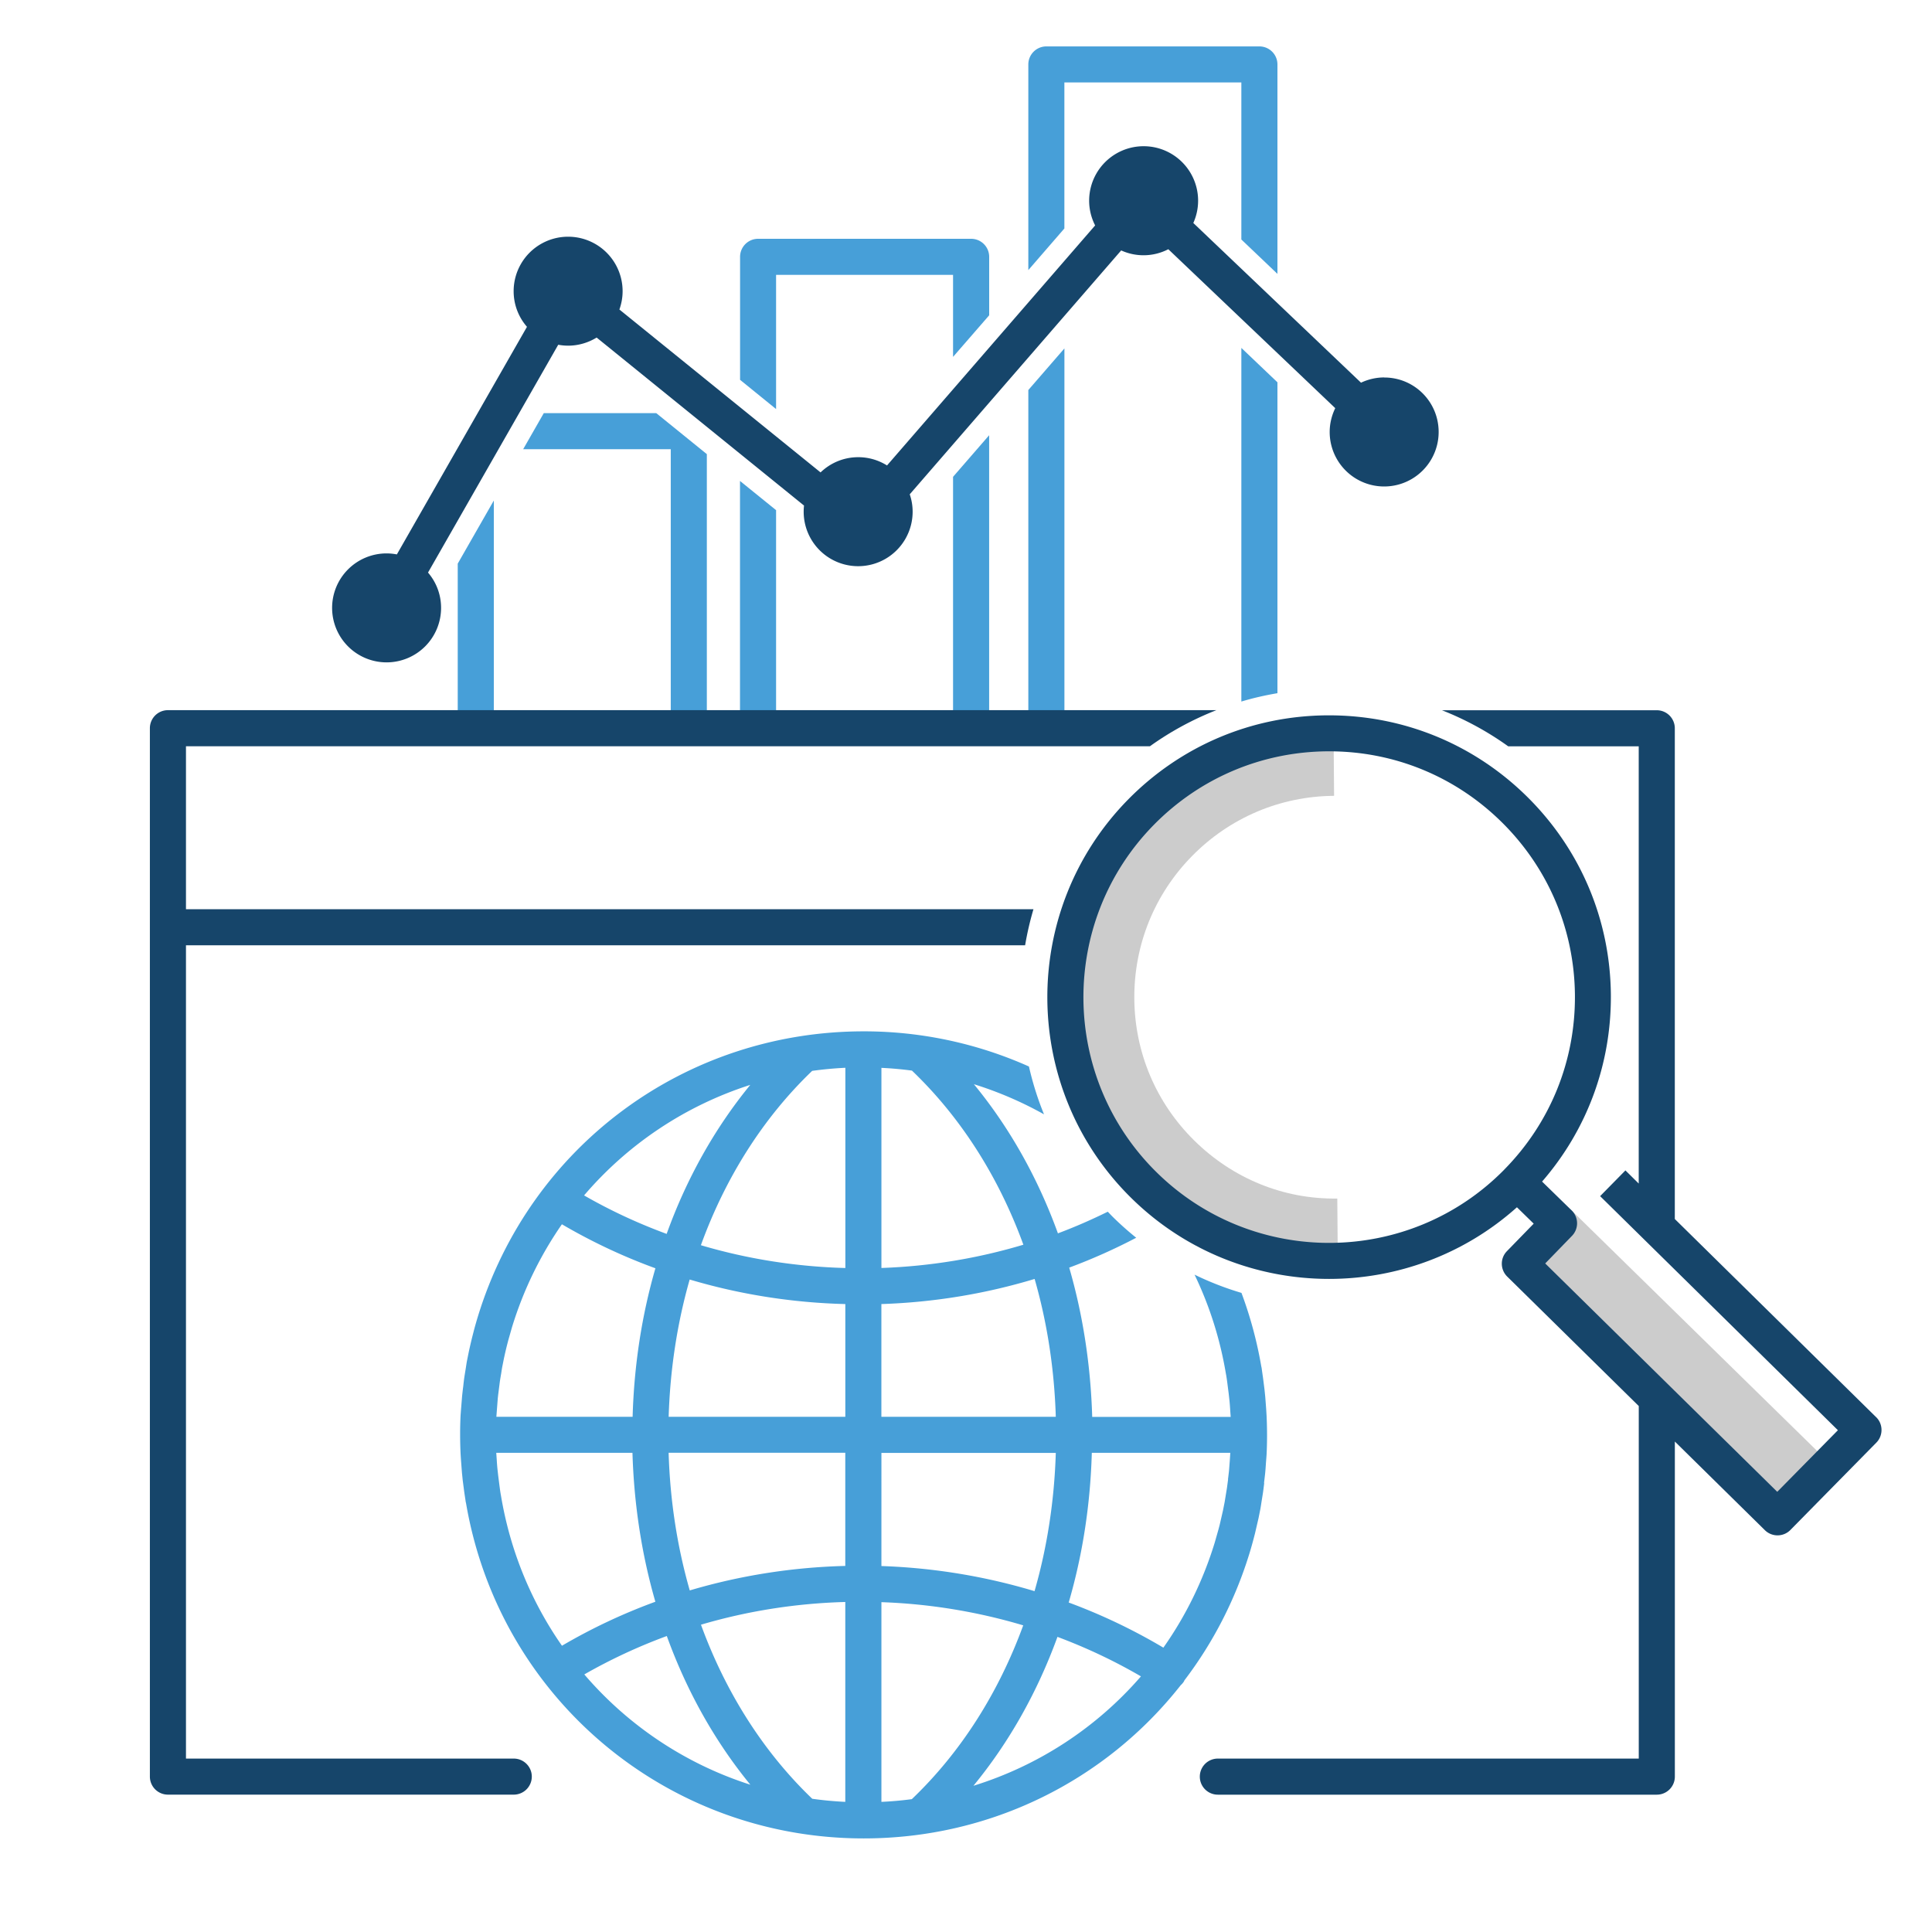
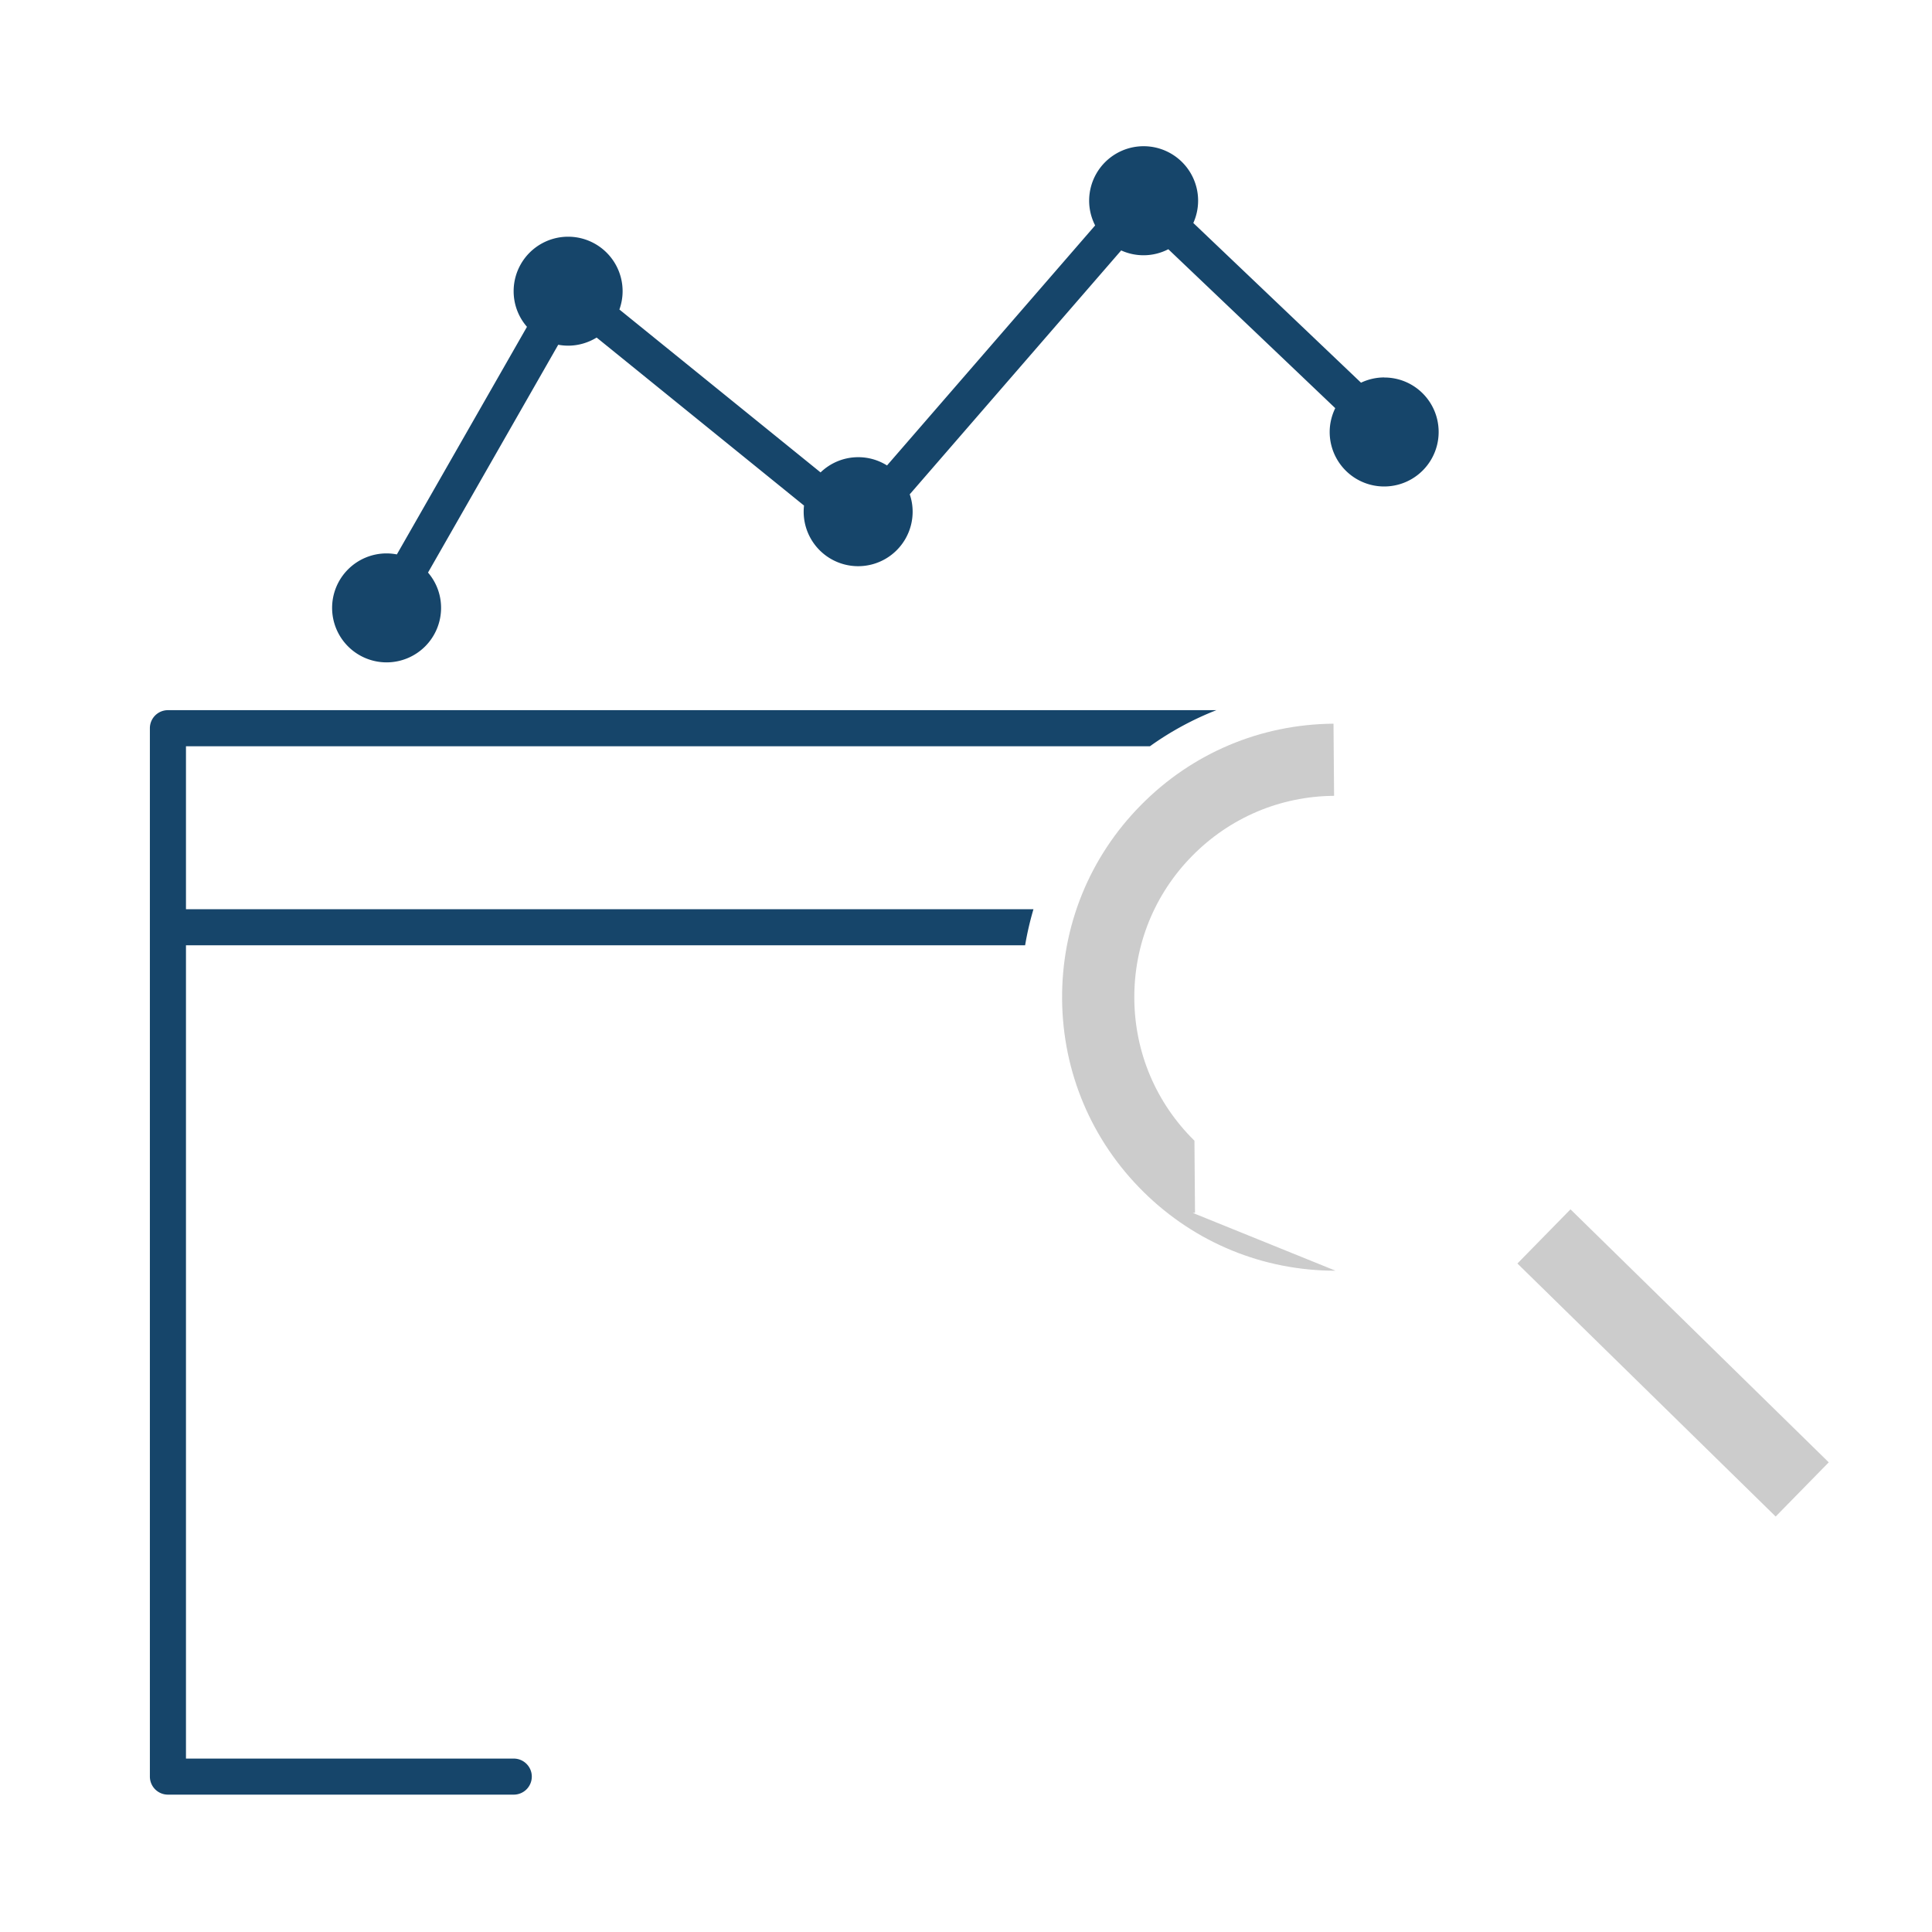
<svg xmlns="http://www.w3.org/2000/svg" viewBox="0 0 500 500">
-   <path d="M275.46 59.14v-37.8h45.8v40.64l9.34 8.9v-54.2a4.67 4.67 0 0 0-4.67-4.67H270.8a4.67 4.67 0 0 0-4.67 4.67V69.9l9.33-10.77zm-9.33 41.8v85.85a4.67 4.67 0 1 0 9.34 0V90.17l-9.34 10.77zm-65.28 4.93V71.14h45.8v21.22L256 81.6V66.47a4.67 4.67 0 0 0-4.67-4.67H196.2a4.67 4.67 0 0 0-4.67 4.67V98.3l9.33 7.57zm45.8 17.53v63.4a4.67 4.67 0 1 0 9.34 0v-74.16l-9.34 10.76zm-55.14 1.07v62.32a4.67 4.67 0 1 0 9.34 0v-54.76l-9.34-7.56zm-73.05 21.4v40.92a4.67 4.67 0 1 0 9.34 0v-57.25l-9.34 16.33zm51.4-38.95h-29.13l-5.34 9.34h38.2v70.53a4.67 4.67 0 1 0 9.34 0v-69.26l-13.08-10.6z" fill="#479fd8" />
  <path d="M358.25 97.68c-2.16 0-4.2.5-6.02 1.36l-43.4-41.33a14.05 14.05 0 0 0 1.24-5.77 14.1 14.1 0 0 0-28.2 0c0 2.3.57 4.48 1.55 6.4l-53.86 62.12a14 14 0 0 0-7.44-2.14c-3.8 0-7.22 1.5-9.76 3.94L160.3 80.1c.53-1.48.83-3.07.83-4.74a14.1 14.1 0 0 0-28.2 0c0 3.53 1.3 6.75 3.45 9.22l-33.67 58.9c-.86-.16-1.75-.26-2.66-.26a14.1 14.1 0 1 0 14.1 14.1c0-3.5-1.27-6.68-3.38-9.14l33.7-58.96a14.2 14.2 0 0 0 2.54.24c2.7 0 5.24-.78 7.4-2.1l53.67 43.48a13.86 13.86 0 0 0-.09 1.59 14.1 14.1 0 1 0 28.2 0 13.88 13.88 0 0 0-.75-4.5l54.72-63.12a13.98 13.98 0 0 0 5.78 1.25c2.32 0 4.5-.57 6.42-1.56l43.2 41.13c-.9 1.87-1.44 3.95-1.44 6.17a14.1 14.1 0 1 0 28.2 0c0-7.8-6.27-14.1-14.06-14.1zm-225.3 357.44H48.13V244.64H265.3a79.9 79.9 0 0 1 2.16-9.34H48.13v-42.17H297.6c5.4-3.87 11.18-6.98 17.2-9.34H43.46a4.67 4.67 0 0 0-4.67 4.67v271.32a4.67 4.67 0 0 0 4.67 4.67h89.5a4.67 4.67 0 0 0 4.67-4.67c0-2.57-2.1-4.66-4.67-4.66z" fill="#16456a" />
-   <path d="M345.64 328.86c-18.7 0-36.3-7.2-49.64-20.34-13.47-13.27-20.98-30.98-21.13-49.9s7.07-36.74 20.34-50.2c13.26-13.48 30.98-20.98 49.9-21.13l.15 18.67c-13.92.1-26.96 5.63-36.73 15.55s-15.08 23.05-14.97 36.97 5.63 26.96 15.56 36.73c9.92 9.76 23 15.18 36.97 14.97l.15 18.67c-.2.01-.4.01-.6.01zm47.067-1.865l13.737-14.022 66.837 65.48-13.737 14.022z" fill="#ccc" />
-   <path d="M485.54 366.76l-52.1-51.28v-127a4.67 4.67 0 0 0-4.67-4.67h-55.6a78.94 78.94 0 0 1 17.16 9.34h33.77V306.3l-3.44-3.4-6.55 6.66 61.54 60.58-15.7 15.94-60.05-59.1 6.93-7.14a4.67 4.67 0 0 0-.09-6.59l-7.65-7.46c11.63-13.4 17.93-30.38 17.8-48.3-.15-19.48-7.9-37.74-21.77-51.4-13.75-13.53-31.9-20.96-51.15-20.96h-.6c-19.48.15-37.74 7.9-51.4 21.77-28.2 28.67-27.85 74.94.82 103.16 14.18 13.96 32.68 20.92 51.17 20.92 17.42 0 34.83-6.2 48.62-18.54l4.34 4.24-6.93 7.12c-1.8 1.84-1.75 4.78.08 6.58l34.04 33.5v91.24H315.18a4.67 4.67 0 0 0 0 9.34h113.6a4.67 4.67 0 0 0 4.67-4.67v-86.72l23.3 22.94c.87.86 2.05 1.34 3.27 1.34h.04c1.24-.01 2.42-.5 3.3-1.4l22.24-22.6c1.8-1.83 1.78-4.8-.06-6.6zM389.3 302.7c-24.6 25-64.96 25.32-89.96.7-25-24.6-25.3-64.96-.7-89.96 11.92-12.1 27.84-18.85 44.83-19h.52c16.8 0 32.62 6.48 44.6 18.28 12.1 11.92 18.85 27.84 19 44.83.13 17-6.36 33.03-18.28 45.13z" fill="#16456a" />
-   <path d="M330.6 179.4V98.94l-9.34-8.9v91.52c3.07-.92 6.2-1.63 9.34-2.16zm-12.77 203.47l-.3 2.24-.6 3.66-.43 2.17-.84 3.65-.3 1.15-.98 3.45c-3.04 9.95-7.57 19.1-13.3 27.22-7.8-4.63-16-8.54-24.5-11.68 3.58-12.27 5.6-25.3 5.98-38.74h35.84l-.13 2-.2 2.6-.17 1.47-.1.8zm9.3.9l.07-.58.2-1.7c.1-.95.16-1.9.24-3.08l.05-.62.1-1.34a97.72 97.72 0 0 0 .12-4.81v-.42a109.05 109.05 0 0 0-.12-4.8l-.1-1.7-.24-3.17-.2-1.96-.38-3-.27-1.88-.03-.23-.06-.43a6.49 6.49 0 0 0-.1-.47 105.26 105.26 0 0 0-5.12-18.98c-4.14-1.23-8.2-2.8-12.14-4.72 3.83 7.96 6.6 16.57 8.12 25.68.02.12.04.23.07.35l.04.28c.1.56.17 1.12.26 1.8l.34 2.64.2 1.8c.1.96.16 1.92.22 2.9l.1 1.36h-35.84c-.4-13.4-2.4-26.4-5.95-38.63a149.18 149.18 0 0 0 17.34-7.73c-2.06-1.66-4.07-3.44-6-5.34-.47-.46-.9-.94-1.36-1.4-4.2 2.07-8.5 3.95-12.9 5.6-5.18-14.3-12.5-27.36-21.75-38.6 6.36 1.98 12.43 4.6 18.15 7.8-1.65-4.03-2.94-8.17-3.9-12.38a104.56 104.56 0 0 0-42.75-9.1c-46.23 0-86.36 29.68-99.88 73.85-.38 1.25-.74 2.5-1.07 3.78l-.33 1.28a129.27 129.27 0 0 0-.93 4l-.48 2.38c-.07.35-.12.7-.18 1.07l-.1.66-.37 2.3c-.12.8-.22 1.63-.3 2.45l-.1.75-.2 1.77-.3 3.72-.1 1.33a97.01 97.01 0 0 0-.12 4.8v.4a109.05 109.05 0 0 0 .12 4.8l.07 1.14.04.57.24 3.16.2 1.96.4 3.07.3 2 .07.5.1.43c8.6 50.26 51.8 86.7 102.9 86.7 32.9 0 62.7-15.05 82.04-39.64.3-.28.6-.6.83-.97a2.02 2.02 0 0 0 .14-.3c7.36-9.67 13.13-20.76 16.86-32.96a101.21 101.21 0 0 0 1.07-3.78l.33-1.27.93-4.02.48-2.4.17-1.05.1-.66.37-2.3c.12-.82.22-1.64.32-2.47v-.2zm-132.96-103c-9.2 11.23-16.5 24.28-21.64 38.56-7.4-2.72-14.55-6.04-21.37-9.96a94.44 94.44 0 0 1 43-28.6zm-65.63 84.83l.07-.92.2-2.6a37.65 37.65 0 0 1 .17-1.53l.1-.78.28-2.2c.1-.7.22-1.38.36-2.2l.1-.68.13-.78.43-2.17a101.75 101.75 0 0 1 .84-3.64l.3-1.16.98-3.44c2.97-9.72 7.38-18.67 12.92-26.66a148.36 148.36 0 0 0 24.2 11.39c-3.53 12.2-5.52 25.12-5.9 38.44h-35.26l.08-1.05zm16.9 60.32c-7.87-11.28-13.38-24.42-15.78-38.8-.02-.12-.04-.23-.07-.35l-.04-.28c-.1-.54-.16-1.08-.26-1.8l-.34-2.65-.2-1.78c-.1-.96-.16-1.92-.22-2.87l-.1-1.4h35.25c.4 13.36 2.4 26.33 5.93 38.54a148.75 148.75 0 0 0-24.2 11.4zm5.78 7.42c6.82-3.9 13.96-7.22 21.35-9.94 5.15 14.25 12.44 27.27 21.62 38.48-16.83-5.38-31.66-15.34-42.97-28.54zm67.55 32.98a92.56 92.56 0 0 1-8.56-.8c-12.68-12.15-22.44-27.6-28.8-45.05 12-3.54 24.55-5.53 37.35-5.88v51.72zm0-61.06c-13.8.35-27.32 2.5-40.26 6.34-3.24-11.28-5.1-23.26-5.47-35.62h45.72v29.28zm0-38.6h-45.72c.38-12.32 2.22-24.26 5.44-35.52 12.95 3.85 26.48 6 40.28 6.35v29.17zm0-38.5c-12.8-.35-25.37-2.34-37.38-5.9 6.34-17.48 16.1-32.95 28.8-45.12a97.18 97.18 0 0 1 8.59-.8v51.8zm9.34-51.8a93.46 93.46 0 0 1 7.9.71c12.7 12.14 22.48 27.6 28.84 45.06-11.8 3.54-24.14 5.58-36.74 6.02v-51.8zm0 61.13c13.6-.45 26.9-2.65 39.65-6.5 3.25 11.3 5.1 23.3 5.48 35.68H228.1v-29.2zm0 38.52h45.13c-.38 12.4-2.24 24.45-5.5 35.78-12.73-3.83-26.04-6.04-39.63-6.5V376zm0 90.33v-51.7a146.21 146.21 0 0 1 36.7 6c-6.37 17.43-16.14 32.86-28.83 44.98a89.15 89.15 0 0 1-7.87.7zm67.17-32.5c-11.48 13.25-26.46 23.08-43.36 28.32 9.23-11.22 16.56-24.26 21.75-38.54 7.48 2.8 14.7 6.2 21.6 10.22z" fill="#479fd8" />
+   <path d="M345.64 328.86c-18.7 0-36.3-7.2-49.64-20.34-13.47-13.27-20.98-30.98-21.13-49.9s7.07-36.74 20.34-50.2c13.26-13.48 30.98-20.98 49.9-21.13l.15 18.67c-13.92.1-26.96 5.63-36.73 15.55s-15.08 23.05-14.97 36.97 5.63 26.96 15.56 36.73l.15 18.67c-.2.01-.4.01-.6.01zm47.067-1.865l13.737-14.022 66.837 65.48-13.737 14.022z" fill="#ccc" />
</svg>